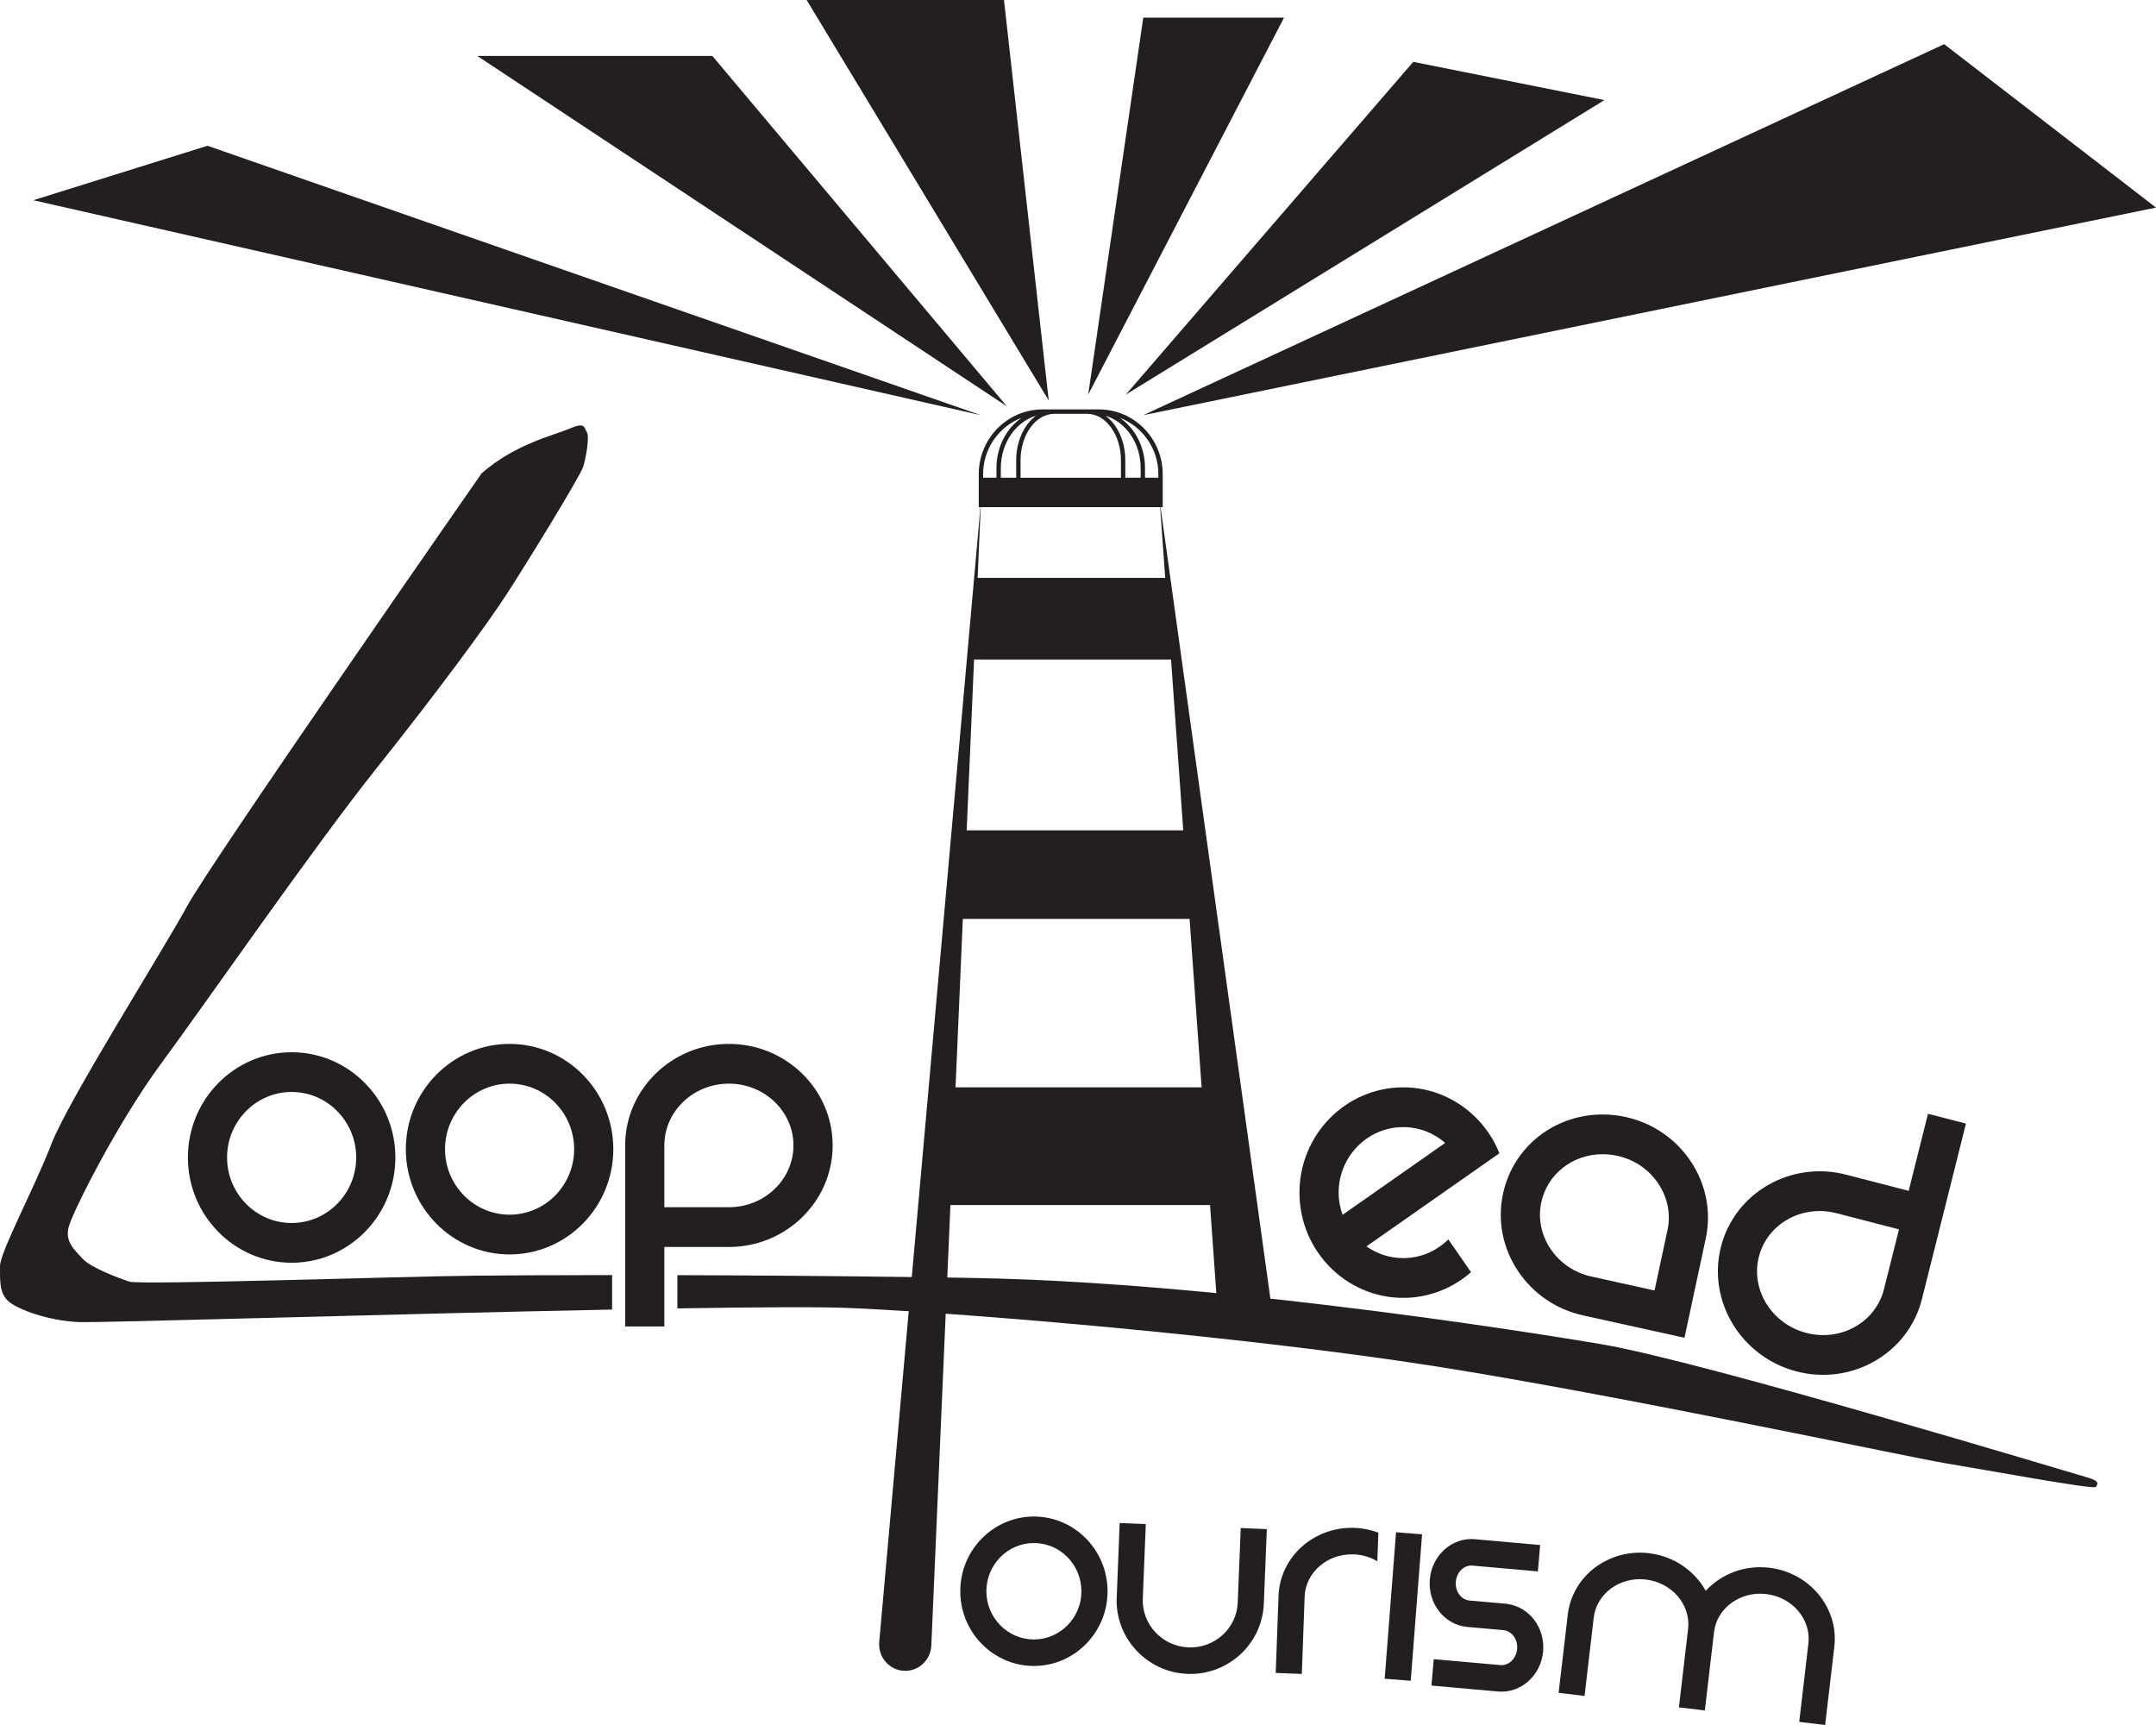
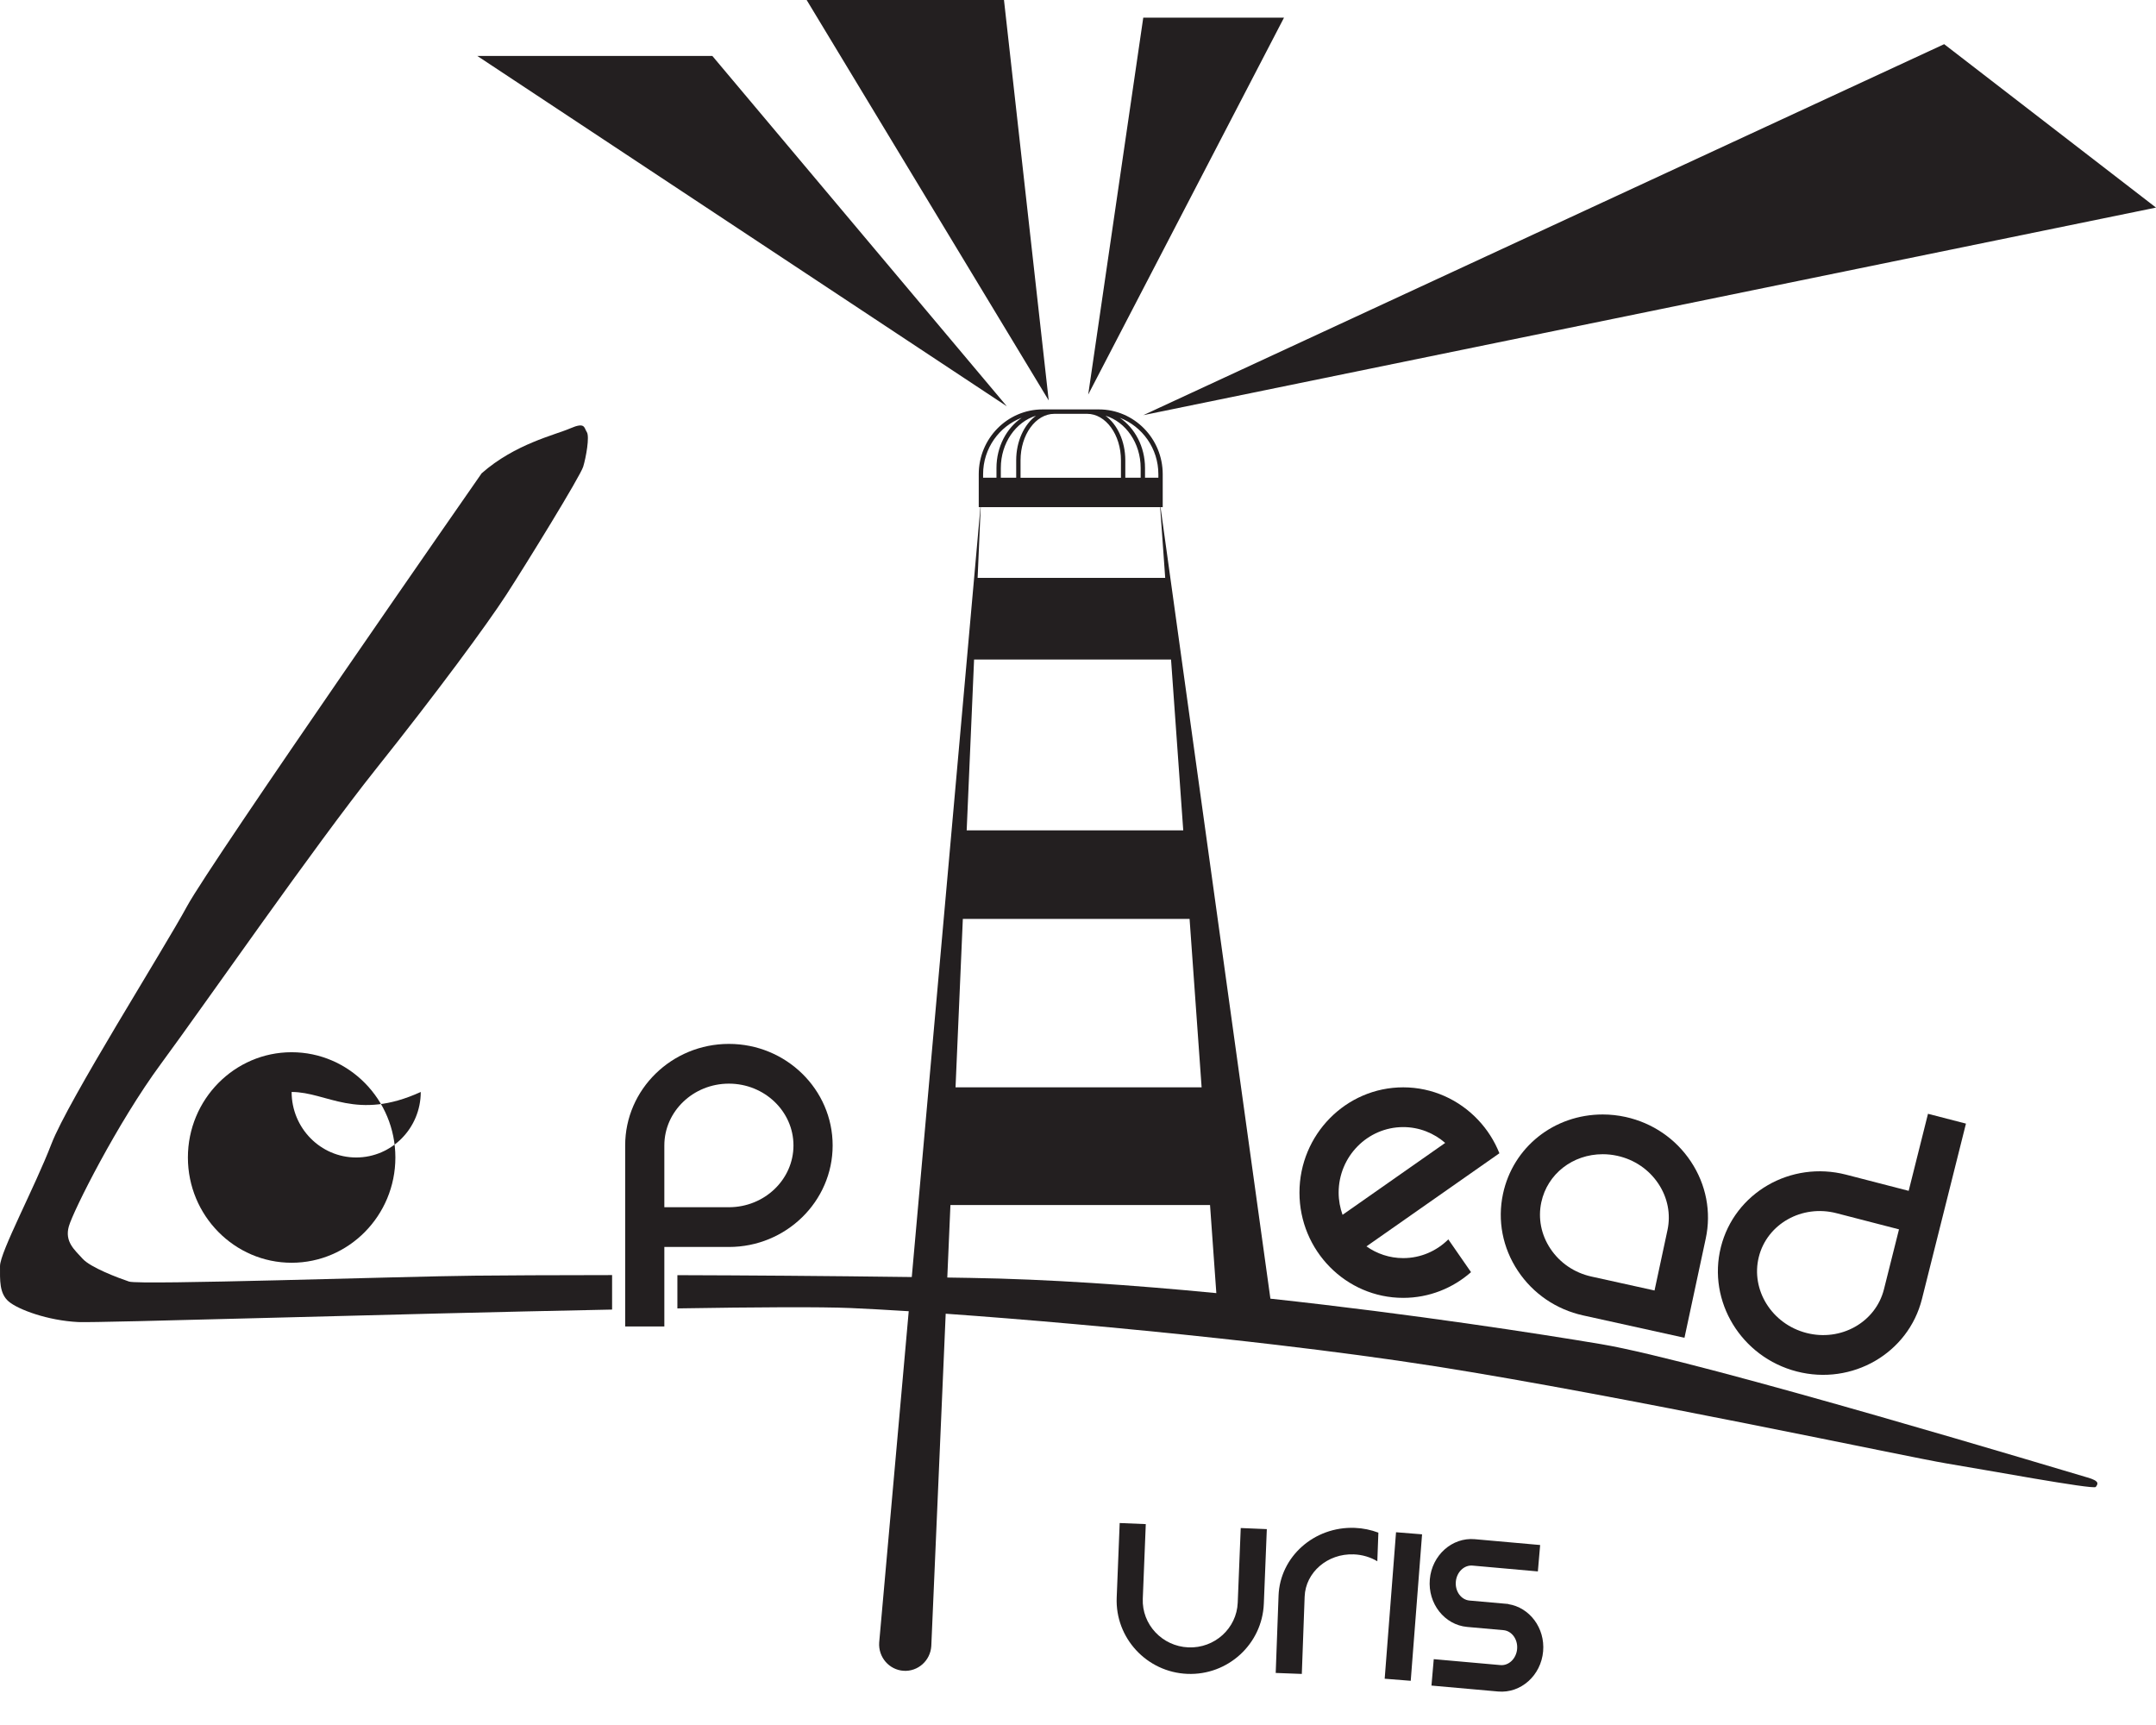
<svg xmlns="http://www.w3.org/2000/svg" version="1.1" id="Layer_1" x="0px" y="0px" width="250px" height="200px" viewBox="0 0 250 200" xml:space="preserve">
  <g>
-     <path fill="#231F20" d="M59.089,145.441c-6.633,0-12.03-5.476-12.03-12.206c0-6.729,5.396-12.203,12.03-12.203 c6.632,0,12.028,5.475,12.028,12.203C71.117,139.966,65.721,145.441,59.089,145.441z M59.089,125.64 c-4.128,0-7.487,3.409-7.487,7.596c0,4.189,3.359,7.596,7.487,7.596c4.127,0,7.486-3.406,7.486-7.596 C66.575,129.049,63.216,125.64,59.089,125.64z" />
-     <path fill="#231F20" d="M33.816,146.406c-6.632,0-12.028-5.475-12.028-12.205c0-6.729,5.396-12.203,12.028-12.203 c6.633,0,12.03,5.475,12.03,12.203C45.846,140.932,40.449,146.406,33.816,146.406z M33.816,126.605 c-4.127,0-7.486,3.408-7.486,7.596c0,4.188,3.358,7.596,7.486,7.596c4.128,0,7.487-3.407,7.487-7.596 C41.303,130.014,37.944,126.605,33.816,126.605z" />
-     <path fill="#231F20" d="M119.887,193.154c-4.708,0-8.539-3.886-8.539-8.661c0-4.777,3.831-8.664,8.539-8.664 c4.708,0,8.539,3.887,8.539,8.664C128.426,189.269,124.595,193.154,119.887,193.154z M119.887,178.902 c-3.038,0-5.51,2.508-5.51,5.591c0,3.082,2.472,5.589,5.51,5.589s5.51-2.507,5.51-5.589 C125.397,181.41,122.925,178.902,119.887,178.902z" />
+     <path fill="#231F20" d="M33.816,146.406c-6.632,0-12.028-5.475-12.028-12.205c0-6.729,5.396-12.203,12.028-12.203 c6.633,0,12.03,5.475,12.03,12.203C45.846,140.932,40.449,146.406,33.816,146.406z M33.816,126.605 c0,4.188,3.358,7.596,7.486,7.596c4.128,0,7.487-3.407,7.487-7.596 C41.303,130.014,37.944,126.605,33.816,126.605z" />
    <path fill="#231F20" d="M137.677,194.072c-4.704-0.194-8.378-4.161-8.19-8.841l0.347-8.648l3.026,0.125l-0.348,8.649 c-0.119,2.985,2.252,5.518,5.288,5.644s5.603-2.201,5.722-5.189l0.348-8.649l3.025,0.126l-0.347,8.648 C146.36,190.616,142.381,194.266,137.677,194.072z" />
    <path fill="#231F20" d="M174.893,185.986l0.002-0.017l-4.498-0.399c-0.971-0.087-1.683-1.066-1.586-2.183 c0.097-1.118,0.966-1.956,1.938-1.869l7.575,0.676l0.265-3.062l-7.574-0.675c-2.635-0.235-4.977,1.855-5.22,4.661 c-0.243,2.803,1.703,5.276,4.338,5.512l4.198,0.374c0.972,0.086,1.684,1.065,1.587,2.183c-0.097,1.118-0.966,1.955-1.938,1.867 l-7.728-0.688l-0.266,3.062l7.729,0.688c2.635,0.233,4.976-1.856,5.219-4.661C179.167,188.759,177.375,186.374,174.893,185.986z" />
-     <path fill="#231F20" d="M205.177,181.77c-2.89-0.351-5.606,0.736-7.388,2.674c-1.281-2.307-3.672-4.01-6.562-4.36 c-4.675-0.564-8.905,2.622-9.432,7.104l-1.065,9.081l3.007,0.363l1.065-9.081c0.328-2.799,3.05-4.779,6.066-4.414 c3.018,0.363,5.204,2.938,4.876,5.736l-1.065,9.081l3.007,0.361l1.065-9.078c0.328-2.799,3.05-4.782,6.066-4.418 c3.018,0.365,5.205,2.938,4.877,5.74l-1.066,9.078l3.008,0.363l1.064-9.078C213.228,186.439,209.852,182.334,205.177,181.77z" />
    <path fill="#231F20" d="M195.324,155.105l-11.754-2.594c-3.121-0.69-5.806-2.522-7.561-5.162c-1.776-2.671-2.389-5.846-1.727-8.936 c1.162-5.417,5.917-9.199,11.564-9.199c0.887,0,1.781,0.098,2.656,0.29c3.121,0.69,5.807,2.522,7.561,5.16 c1.777,2.672,2.391,5.846,1.727,8.938L195.324,155.105z M185.848,133.822c-3.492,0-6.422,2.291-7.125,5.572 c-0.397,1.85-0.023,3.76,1.053,5.378c1.098,1.651,2.789,2.801,4.761,3.235l7.315,1.615l1.501-7 c0.397-1.851,0.023-3.762-1.053-5.379c-1.098-1.651-2.788-2.801-4.761-3.235C186.979,133.884,186.41,133.822,185.848,133.822z" />
    <path fill="#231F20" d="M208.34,159.01c6.428,1.661,12.941-2.106,14.52-8.396l0.933-3.718l1.931-7.69l2.24-8.933l-4.402-1.138 l-2.24,8.933l-7.256-1.875c-6.428-1.659-12.941,2.107-14.52,8.398S201.911,157.351,208.34,159.01z M212.944,140.659l7.255,1.875 l-0.81,3.225l-0.933,3.717c-0.961,3.828-4.996,6.103-8.996,5.067c-4.002-1.032-6.475-4.987-5.515-8.815 C204.907,141.901,208.943,139.627,212.944,140.659z" />
    <path fill="#231F20" d="M162.71,145.868c-1.583,0-3.052-0.506-4.263-1.36l11.52-8.066l3.897-2.73 c-0.577-1.45-1.421-2.761-2.471-3.87c-2.19-2.322-5.272-3.774-8.684-3.774c-6.633,0-12.029,5.477-12.029,12.206 c0,6.729,5.396,12.203,12.029,12.203c3.005,0,5.753-1.125,7.864-2.98l-2.633-3.8C166.591,145.038,164.745,145.868,162.71,145.868z M162.71,130.677c1.858,0,3.558,0.695,4.868,1.835l-11.901,8.337c-0.288-0.805-0.454-1.67-0.454-2.576 C155.223,134.085,158.582,130.677,162.71,130.677z" />
    <path fill="#231F20" d="M157.088,177.144c-4.704-0.178-8.667,3.348-8.832,7.857l-0.33,8.963l3.027,0.115l0.328-8.963 c0.104-2.818,2.658-5.017,5.693-4.9c1.007,0.037,1.938,0.327,2.734,0.799l0.123-3.317 C158.975,177.378,158.055,177.18,157.088,177.144z" />
    <polygon fill="#231F20" points="163.582,194.875 160.562,194.635 161.878,177.651 164.897,177.893 " />
    <polygon fill="#231F20" points="132.567,48.135 225.437,5.121 250,24.068 " />
-     <polygon fill="#231F20" points="130.549,45.745 163.877,7.169 186.037,11.607 " />
    <polygon fill="#231F20" points="126.184,45.745 132.567,2.049 148.887,2.049 " />
    <polygon fill="#231F20" points="121.604,46.428 116.417,0 93.535,0 " />
    <polygon fill="#231F20" points="116.752,47.11 82.6,6.486 55.345,6.486 " />
-     <polygon fill="#231F20" points="113.724,48.135 24.059,16.899 3.863,23.214 " />
    <path fill="#231F20" d="M127.419,47.468h-0.643h-0.717h-3.802h-0.716h-0.644c-4.083,0-7.406,3.372-7.406,7.513v0.408v3.414h21.333 V55.39v-0.408C134.824,50.84,131.503,47.468,127.419,47.468z M117.833,55.39h-1.782v-1.123c0-2.906,1.734-5.352,4.078-6.067 c-1.367,1.005-2.296,2.946-2.296,5.173V55.39z M132.266,55.39h-1.781v-2.018c0-2.227-0.93-4.167-2.297-5.173 c2.344,0.716,4.078,3.161,4.078,6.067V55.39z M126.06,47.98c2.161,0,3.92,2.419,3.92,5.392v2.018h-11.642v-2.018 c0-2.973,1.759-5.392,3.92-5.392H126.06z M113.996,54.981c0-2.996,1.868-5.55,4.482-6.548c-1.752,1.188-2.932,3.354-2.932,5.833 v1.123h-1.55V54.981z M132.771,55.39v-1.123c0-2.479-1.18-4.645-2.932-5.833c2.613,0.998,4.48,3.553,4.48,6.548v0.408H132.771z" />
    <path fill="none" d="M110.208,139.711l-0.364,8.409c0.867,0.013,1.74,0.028,2.618,0.042c9.064,0.141,18.971,0.835,28.579,1.765 l-0.73-10.216H110.208z" />
    <polygon fill="none" points="110.8,126.066 139.334,126.066 137.938,106.539 111.646,106.539 " />
    <polygon fill="none" points="137.938,106.539 111.646,106.539 110.8,126.066 139.334,126.066 " />
    <path fill="none" d="M110.208,139.711l-0.364,8.409c0.867,0.013,1.74,0.028,2.618,0.042c9.064,0.141,18.971,0.835,28.579,1.765 l-0.73-10.216H110.208z" />
    <polygon fill="none" points="112.092,96.271 137.204,96.271 135.789,76.47 112.95,76.47 " />
    <polygon fill="none" points="135.789,76.47 112.95,76.47 112.092,96.271 137.204,96.271 " />
    <polygon fill="none" points="137.938,106.539 111.646,106.539 110.8,126.066 139.334,126.066 " />
    <path fill="none" d="M110.208,139.711l-0.364,8.409c0.867,0.013,1.74,0.028,2.618,0.042c9.064,0.141,18.971,0.835,28.579,1.765 l-0.73-10.216H110.208z" />
    <path fill="#231F20" d="M242.008,171.29c-1.514-0.427-44.667-13.485-56.359-15.448c-6.907-1.159-21.768-3.479-38.339-5.272 l-6.112-44.03l-1.426-10.268l-2.749-19.801l-1.315-9.473l-1.227-8.836l0.631,8.836h-21.75l0.382-8.836l-0.788,8.836l-0.845,9.473 l-1.766,19.801l-0.916,10.268l-3.703,41.523c-10.091-0.133-19.304-0.195-27.179-0.218v3.854c9.133-0.148,16.566-0.192,20.118-0.041 c1.908,0.085,4.171,0.209,6.707,0.368l-3.426,38.419l0,0c-0.11,1.694,1.152,3.155,2.821,3.27c1.668,0.111,3.111-1.169,3.222-2.863 h0l1.67-38.537c9.011,0.638,20.435,1.635,31.754,2.865c2.223,0.241,4.441,0.491,6.638,0.75c6.477,0.763,12.751,1.597,18.33,2.472 c21.703,3.415,55.1,10.583,59.306,11.268c4.205,0.682,17.076,3.07,17.328,2.731C243.27,172.058,243.522,171.716,242.008,171.29z M112.95,76.47h22.839l1.415,19.801h-25.112L112.95,76.47z M111.646,106.539h26.292l1.396,19.527H110.8L111.646,106.539z M112.462,148.162c-0.878-0.014-1.751-0.029-2.618-0.042l0.364-8.409h30.102l0.73,10.216 C131.434,148.997,121.527,148.303,112.462,148.162z" />
    <path fill="#231F20" d="M55.008,147.904c-8.581,0.086-38.78,1.11-40.042,0.684c-1.262-0.426-4.458-1.624-5.384-2.646 c-0.925-1.024-2.104-1.963-1.599-3.755s5.636-12.011,10.684-18.852c5.047-6.838,17.762-25.187,24.906-34.148 c7.144-8.961,12.864-16.728,15.135-20.227c2.271-3.5,8.581-13.741,8.917-14.851c0.337-1.108,0.758-3.499,0.42-4.011 c-0.336-0.512-0.168-1.195-1.935-0.427s-6.393,1.793-10.262,5.207c0,0-31.377,45.062-34.153,50.185 c-2.776,5.118-13.795,22.529-15.731,27.565c-1.935,5.036-5.963,12.544-5.963,14.168c0,1.621-0.093,3.157,1,4.097 c1.094,0.938,4.542,2.219,8.076,2.39c2.382,0.113,36.015-0.936,61.899-1.448v-3.999C63.905,147.837,58.41,147.871,55.008,147.904z" />
    <path fill="#231F20" d="M84.521,121.032c-6.633,0-12.029,5.28-12.029,11.771v3.836v7.937v9.217h4.542v-9.217h7.487 c6.632,0,12.029-5.281,12.029-11.772S91.153,121.032,84.521,121.032z M84.521,139.968h-7.487v-3.328v-3.836 c0-3.949,3.358-7.164,7.487-7.164c4.127,0,7.486,3.215,7.486,7.164C92.007,136.754,88.648,139.968,84.521,139.968z" />
  </g>
</svg>